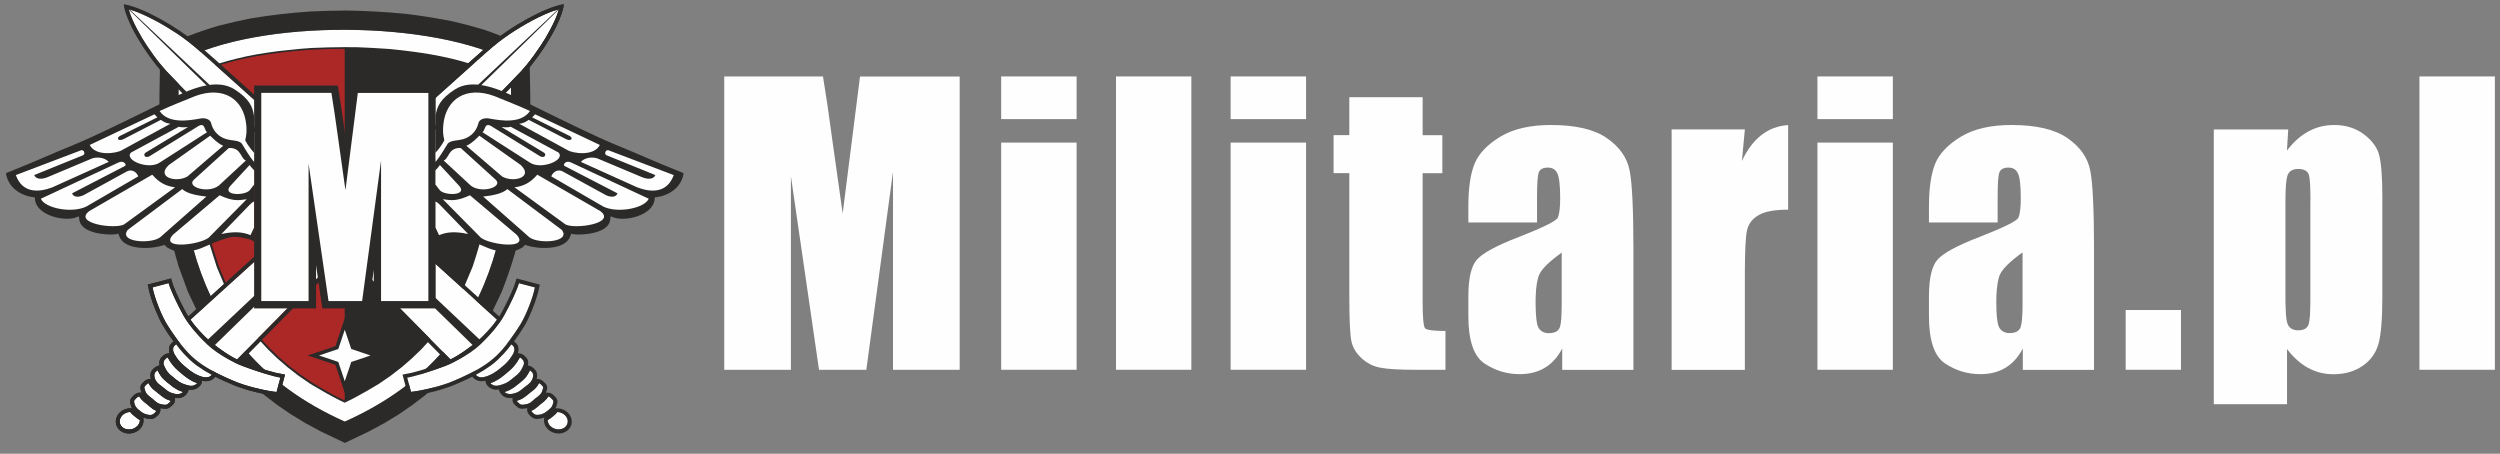
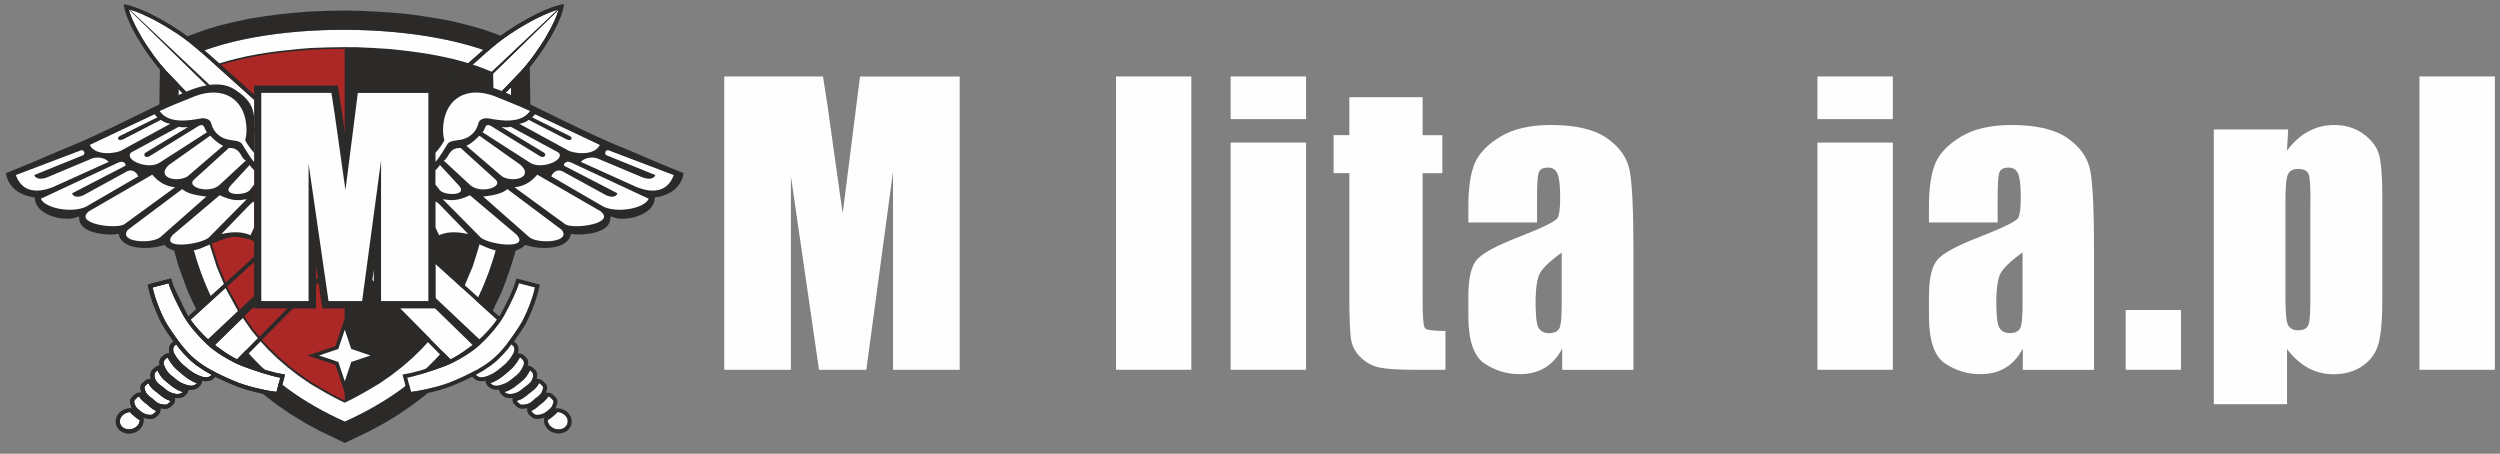
<svg xmlns="http://www.w3.org/2000/svg" width="270" height="49" viewBox="0 0 270 49" fill="none">
  <rect x="0" y="0" width="270" height="49" fill="#808080" stroke="none" />
  <path fill-rule="evenodd" clip-rule="evenodd" d="M269.445 8.255V39.936H261.3V8.255H269.445Z" fill="#FEFEFE" />
  <path fill-rule="evenodd" clip-rule="evenodd" d="M247.127 13.973L246.991 16.264C247.691 15.336 248.464 14.646 249.318 14.191C250.164 13.727 251.091 13.5 252.1 13.5C253.327 13.5 254.382 13.827 255.282 14.491C256.173 15.155 256.736 15.909 256.955 16.773C257.173 17.636 257.291 19.1 257.291 21.154V32.1C257.291 34.464 257.155 36.145 256.873 37.145C256.591 38.136 256.018 38.936 255.145 39.527C254.273 40.118 253.227 40.418 252.009 40.418C251.027 40.418 250.118 40.191 249.282 39.736C248.445 39.273 247.682 38.6 247 37.7V43.654H239.091V13.982H247.136L247.127 13.973ZM249.527 21.709V21.154C249.518 20.555 249.509 19.954 249.445 19.364C249.427 19.245 249.418 19.136 249.391 19.018L249.345 18.846L249.282 18.709L249.191 18.582L249.073 18.473L248.936 18.391L248.782 18.327L248.609 18.282L248.418 18.255L248.209 18.245L248.009 18.255L247.818 18.282L247.645 18.336L247.491 18.409L247.355 18.5L247.236 18.618L247.136 18.755L247.064 18.909L247.036 19L246.982 19.209C246.955 19.346 246.936 19.473 246.918 19.609C246.9 19.773 246.882 19.945 246.873 20.109C246.864 20.318 246.855 20.518 246.845 20.718C246.836 21.046 246.836 21.382 246.827 21.709V32.391L246.836 32.909C246.845 33.264 246.864 33.618 246.882 33.973C246.9 34.136 246.909 34.291 246.936 34.455L246.982 34.709L247.036 34.918L247.073 35.009L247.145 35.164L247.245 35.3L247.364 35.418L247.5 35.509L247.655 35.582L247.827 35.636L248.018 35.664L248.218 35.673L248.418 35.664L248.6 35.636L248.764 35.591L248.918 35.527L249.055 35.436L249.164 35.327L249.255 35.2L249.318 35.054L249.373 34.882L249.409 34.673C249.445 34.436 249.464 34.191 249.482 33.955C249.5 33.545 249.509 33.127 249.518 32.718V21.709H249.527Z" fill="#FEFEFE" />
  <path fill-rule="evenodd" clip-rule="evenodd" d="M235.545 33.482V39.936H229.573V33.482H235.545Z" fill="#FEFEFE" />
  <path fill-rule="evenodd" clip-rule="evenodd" d="M215.745 24.027H208.327V22.282C208.327 20.282 208.564 18.727 209.018 17.636C209.482 16.546 210.418 15.582 211.809 14.745C213.209 13.909 215.018 13.5 217.245 13.5C219.927 13.5 221.936 13.973 223.291 14.918C224.655 15.864 225.473 17.027 225.745 18.409C226.018 19.782 226.155 22.618 226.155 26.909V39.946H218.464V37.636C217.982 38.564 217.355 39.264 216.591 39.718C215.827 40.182 214.918 40.409 213.864 40.409C212.482 40.409 211.209 40.018 210.055 39.245C208.909 38.473 208.327 36.764 208.327 34.145V32.009C208.327 30.064 208.636 28.745 209.245 28.046C209.864 27.336 211.373 26.518 213.809 25.582C216.4 24.564 217.791 23.882 217.973 23.527C218.155 23.173 218.245 22.454 218.245 21.373C218.245 20.018 218.136 19.127 217.936 18.718C217.736 18.3 217.4 18.1 216.927 18.1C216.391 18.1 216.055 18.273 215.936 18.618C215.8 18.964 215.745 19.864 215.745 21.309V24.027ZM218.4 27.282L217.927 27.636L217.5 27.973L217.118 28.3L216.791 28.609L216.509 28.909L216.382 29.055L216.273 29.2L216.173 29.336L216.091 29.473L216.018 29.609L215.955 29.745L215.909 29.873L215.836 30.127L215.773 30.409C215.745 30.564 215.718 30.718 215.7 30.882C215.682 31.055 215.664 31.227 215.645 31.409C215.636 31.6 215.618 31.791 215.609 31.991C215.6 32.2 215.6 32.409 215.6 32.627C215.6 32.936 215.609 33.245 215.618 33.554C215.627 33.745 215.636 33.936 215.655 34.136L215.691 34.464C215.709 34.6 215.727 34.745 215.755 34.882L215.809 35.109L215.845 35.209L215.882 35.3L215.964 35.455L216.073 35.591L216.2 35.709L216.345 35.809L216.509 35.882L216.682 35.936L216.873 35.964L217.073 35.973L217.264 35.964L217.436 35.936L217.6 35.9L217.745 35.846L217.882 35.773L218 35.673L218.1 35.564L218.182 35.436L218.218 35.355L218.273 35.173C218.3 35.054 218.318 34.946 218.336 34.827L218.373 34.545C218.4 34.236 218.418 33.936 218.427 33.636C218.436 33.409 218.436 33.182 218.436 32.955V27.309L218.4 27.282Z" fill="#FEFEFE" />
  <path fill-rule="evenodd" clip-rule="evenodd" d="M204.427 15.4V39.936H196.282V15.4H204.427ZM204.427 8.255V12.864H196.282V8.255H204.427Z" fill="#FEFEFE" />
-   <path fill-rule="evenodd" clip-rule="evenodd" d="M188.445 13.973L188.127 17.382C189.273 14.945 190.936 13.646 193.118 13.509V22.645C191.673 22.645 190.609 22.836 189.927 23.236C189.255 23.627 188.827 24.173 188.682 24.873C188.518 25.564 188.445 27.182 188.445 29.691V39.946H180.536V13.973H188.445Z" fill="#FEFEFE" />
  <path fill-rule="evenodd" clip-rule="evenodd" d="M166 24.027H158.582V22.282C158.582 20.282 158.818 18.727 159.273 17.636C159.736 16.546 160.673 15.582 162.064 14.745C163.464 13.909 165.273 13.5 167.5 13.5C170.182 13.5 172.191 13.973 173.545 14.918C174.909 15.864 175.727 17.027 176 18.409C176.273 19.782 176.409 22.618 176.409 26.909V39.946H168.718V37.636C168.236 38.564 167.609 39.264 166.845 39.718C166.082 40.182 165.173 40.409 164.118 40.409C162.736 40.409 161.464 40.018 160.309 39.245C159.164 38.473 158.582 36.764 158.582 34.145V32.009C158.582 30.064 158.891 28.745 159.5 28.046C160.118 27.336 161.627 26.518 164.064 25.582C166.655 24.564 168.045 23.882 168.227 23.527C168.409 23.173 168.5 22.454 168.5 21.373C168.5 20.018 168.391 19.127 168.191 18.718C167.991 18.3 167.655 18.1 167.182 18.1C166.645 18.1 166.309 18.273 166.191 18.618C166.055 18.964 166 19.864 166 21.309V24.027ZM168.655 27.282L168.182 27.636L167.755 27.973L167.373 28.3L167.2 28.454L167.036 28.609L166.891 28.764L166.755 28.909L166.627 29.055L166.518 29.2L166.418 29.336L166.336 29.473L166.264 29.609L166.2 29.745L166.155 29.873C166.118 30 166.082 30.136 166.045 30.273C166.018 30.418 165.991 30.573 165.964 30.727C165.936 30.891 165.918 31.064 165.9 31.236C165.882 31.491 165.864 31.745 165.855 32L165.845 32.418C165.845 32.864 165.845 33.318 165.873 33.764C165.891 34 165.9 34.236 165.927 34.473C165.945 34.609 165.964 34.755 165.991 34.891L166.045 35.118L166.118 35.309L166.2 35.464L166.309 35.6L166.436 35.718L166.582 35.818L166.745 35.891L166.918 35.946L167.109 35.973L167.309 35.982L167.5 35.973L167.673 35.946L167.836 35.909L167.982 35.855L168.118 35.782L168.236 35.682L168.336 35.573L168.418 35.446L168.455 35.364L168.509 35.182C168.536 35.064 168.555 34.955 168.573 34.836C168.591 34.691 168.609 34.536 168.618 34.391C168.627 34.209 168.636 34.027 168.645 33.846C168.655 33.545 168.664 33.255 168.664 32.955V27.309L168.655 27.282Z" fill="#FEFEFE" />
  <path fill-rule="evenodd" clip-rule="evenodd" d="M153.645 10.509V14.6H155.773V18.709H153.645V32.6C153.645 34.309 153.736 35.264 153.909 35.455C154.082 35.645 154.818 35.745 156.109 35.745V39.936H152.927C151.127 39.936 149.845 39.864 149.064 39.709C148.3 39.564 147.618 39.218 147.036 38.673C146.445 38.127 146.082 37.509 145.945 36.818C145.8 36.118 145.727 34.482 145.727 31.891V18.7H144.027V14.591H145.727V10.5H153.655L153.645 10.509Z" fill="#FEFEFE" />
  <path fill-rule="evenodd" clip-rule="evenodd" d="M141.055 15.4V39.936H132.909V15.4H141.055ZM141.055 8.255V12.864H132.909V8.255H141.055Z" fill="#FEFEFE" />
  <path fill-rule="evenodd" clip-rule="evenodd" d="M128.664 8.255V39.936H120.527V8.255H128.664Z" fill="#FEFEFE" />
-   <path fill-rule="evenodd" clip-rule="evenodd" d="M116.273 15.4V39.936H108.127V15.4H116.273ZM116.273 8.255V12.864H108.127V8.255H116.273Z" fill="#FEFEFE" />
  <path fill-rule="evenodd" clip-rule="evenodd" d="M103.645 8.255V39.936H96.445V18.546L93.564 39.936H88.454L85.418 19.036V39.936H78.218V8.255H88.882C89.2 10.155 89.527 12.4 89.873 14.991L91.009 23.055L92.882 8.264H103.627L103.645 8.255Z" fill="#FEFEFE" />
  <path fill-rule="evenodd" clip-rule="evenodd" d="M55.118 6.645C55.5 20.346 55.636 37.318 37.236 45.536C18.836 37.318 18.973 20.346 19.355 6.645C27.973 1.945 46.9 2.209 55.118 6.645Z" fill="#FEFEFE" />
  <path fill-rule="evenodd" clip-rule="evenodd" d="M57.164 5.345C57.245 8.455 57.318 11.555 57.264 14.664C57.2 16.555 57.091 18.418 56.909 20.3C56.736 21.727 56.527 23.136 56.273 24.555L55.609 27.373C55.191 28.791 54.727 30.145 54.182 31.527L52.9 34.218L51.318 36.809L50.409 38.064L49.409 39.282L48.327 40.464L47.154 41.6L45.891 42.7L44.527 43.745L43.073 44.745L41.518 45.691L39.855 46.591L37.245 47.836L34.636 46.591L32.973 45.691L31.418 44.745L29.954 43.745L28.591 42.7L27.327 41.6L26.154 40.464L25.073 39.282L24.073 38.064L23.164 36.809L21.582 34.218L20.3 31.527L19.291 28.773C18.873 27.373 18.527 25.982 18.218 24.555C17.964 23.136 17.755 21.727 17.582 20.3C17.4 18.418 17.291 16.555 17.227 14.664C17.173 11.555 17.245 8.455 17.327 5.345L20.309 3.9C21.382 3.482 22.436 3.127 23.527 2.8C24.709 2.491 25.873 2.227 27.064 1.991C29.191 1.636 31.291 1.391 33.445 1.245C34.773 1.182 36.091 1.145 37.409 1.136C39.609 1.173 41.764 1.291 43.945 1.509C45.609 1.718 47.227 1.973 48.864 2.3C50 2.564 51.109 2.855 52.227 3.191C53.255 3.536 54.236 3.918 55.218 4.355L57.173 5.336L57.164 5.345ZM55.118 6.645C55.5 20.346 55.636 37.318 37.236 45.536C18.836 37.318 18.973 20.346 19.355 6.645C27.973 1.945 46.9 2.209 55.118 6.645Z" fill="#2B2A29" />
  <path fill-rule="evenodd" clip-rule="evenodd" d="M41.446 22.782C45.582 18.591 49.727 14.391 53.846 10.182C54.664 9.345 55.482 8.518 56.291 7.664C56.473 7.464 56.655 7.255 56.827 7.045C57.4 6.345 57.918 5.627 58.418 4.873C58.582 4.618 58.745 4.364 58.9 4.109C59.282 3.464 59.627 2.818 59.936 2.136C60.1 1.764 60.245 1.382 60.355 0.982C59.336 1.273 58.382 1.727 57.455 2.218C56.627 2.664 55.827 3.145 55.036 3.673C54.618 3.955 54.209 4.255 53.809 4.564C52.936 5.255 52.109 6.009 51.282 6.745C48 9.673 44.736 12.627 41.473 15.573C35.827 20.673 30.182 25.791 24.546 30.9C23.218 32.1 21.9 33.3 20.573 34.509C21.2 35.418 21.982 36.209 22.809 36.946C23.682 37.645 24.582 38.309 25.591 38.818C30.873 33.473 36.155 28.127 41.436 22.782H41.446ZM22.973 40.336C22.882 40.473 22.755 40.582 22.609 40.664L22.5 40.7L22.382 40.727L22.245 40.736L22.091 40.727L21.927 40.7L21.573 40.591C21.373 40.518 21.191 40.427 21.009 40.327L20.564 40.036L20.318 39.846L19.764 39.382L19.546 39.173L19.209 38.791C19.064 38.6 18.945 38.4 18.818 38.191L18.755 38.036L18.709 37.891L18.691 37.764L18.709 37.554L18.782 37.391C18.9 37.255 19.046 37.145 19.218 37.082L19.364 37.064L19.627 37.282C18.982 36.473 18.409 35.618 18.046 35.027C17.436 34.045 16.673 32.1 16.473 31.009L18.2 30.555C18.382 31.236 19.127 32.836 19.8 34.045C20.473 35.255 21.527 36.364 22.555 37.264C23.627 38.127 24.873 39.045 26.255 39.545C27.645 40.073 29.455 40.636 30.273 40.773L29.864 42.318C28.664 42.2 26.427 41.645 25.282 41.136C24.618 40.864 23.682 40.446 22.773 39.936L23.009 40.136C23.009 40.218 23 40.264 22.964 40.336H22.973ZM20.336 40.909L20.846 41.2L21.282 41.382C21.182 41.5 21.055 41.564 20.918 41.618L20.791 41.645L20.655 41.654L20.5 41.645C20.218 41.6 19.945 41.5 19.691 41.4L19.382 41.236L19.018 40.973C18.8 40.791 18.582 40.618 18.364 40.436L18.109 40.164L17.945 39.918C17.846 39.736 17.745 39.545 17.682 39.355L17.664 39.245L17.682 39.054L17.755 38.9C17.846 38.791 17.964 38.654 18.1 38.6C18.2 38.773 18.3 38.936 18.409 39.109L18.745 39.545L18.964 39.782L19.227 40.027L19.8 40.509L20.082 40.727L20.355 40.918L20.336 40.909ZM19.336 42.173C19.473 42.227 19.618 42.291 19.764 42.327C19.573 42.527 19.309 42.554 19.046 42.545L18.873 42.518C18.691 42.473 18.527 42.427 18.355 42.355C18.082 42.218 17.864 42.018 17.627 41.827C17.391 41.645 17.136 41.482 16.945 41.255C16.891 41.173 16.836 41.091 16.791 41.009L16.727 40.855L16.691 40.709L16.673 40.573L16.691 40.364L16.755 40.227C16.836 40.136 16.918 40.054 17.009 39.982L17.1 40.164C17.2 40.355 17.3 40.518 17.427 40.691L17.582 40.873L17.773 41.054L17.991 41.245C18.227 41.427 18.464 41.627 18.7 41.809L19.127 42.073L19.327 42.173H19.336ZM16.036 41.391L16.2 41.664C16.3 41.809 16.409 41.918 16.527 42.036C16.718 42.2 16.909 42.346 17.109 42.5C17.346 42.7 17.582 42.891 17.855 43.054C18.046 43.154 18.236 43.227 18.445 43.291C18.418 43.336 18.382 43.382 18.346 43.418C18.227 43.527 18.118 43.645 17.973 43.691C17.736 43.727 17.5 43.673 17.273 43.618L17.018 43.509C16.809 43.373 16.645 43.209 16.464 43.045L16.191 42.846C16.009 42.7 15.873 42.573 15.755 42.373C15.682 42.2 15.618 42.036 15.591 41.855C15.591 41.773 15.618 41.745 15.664 41.682C15.782 41.564 15.882 41.446 16.018 41.373L16.027 41.4L16.036 41.391ZM15.536 44.636C15.309 44.518 15.118 44.355 14.918 44.191C14.818 44.1 14.736 44.009 14.655 43.9C14.564 43.736 14.5 43.545 14.482 43.355C14.491 43.264 14.518 43.227 14.573 43.154C14.7 43.018 14.845 42.836 15.036 42.8L15.109 42.927L15.245 43.1L15.527 43.382C15.655 43.491 15.791 43.591 15.927 43.691L16.136 43.882C16.364 44.082 16.591 44.245 16.873 44.364C16.791 44.527 16.6 44.682 16.445 44.764C16.255 44.827 16.055 44.782 15.864 44.755C15.745 44.718 15.646 44.682 15.536 44.636ZM14.818 46.009L14.936 45.855L15.027 45.691L15.082 45.518L15.1 45.355C14.882 45.245 14.691 45.082 14.5 44.927C14.336 44.8 14.173 44.654 14.055 44.482C13.973 44.491 13.891 44.5 13.809 44.518L13.573 44.6L13.382 44.709L13.218 44.846L13.091 45L13 45.173L12.945 45.346L12.936 45.527L12.964 45.709L13.027 45.873L13.127 46.018L13.255 46.145L13.418 46.245L13.609 46.318L13.818 46.355H14.036L14.264 46.318L14.482 46.236L14.664 46.127L14.818 45.991V46.009Z" fill="#FEFEFE" />
-   <path fill-rule="evenodd" clip-rule="evenodd" d="M20.491 35.091C20.491 35.091 21 35.891 22.382 37.209C23.636 38.409 25.7 39.336 25.7 39.336C25.882 39.418 26.073 39.5 26.255 39.564C27.645 40.091 29.454 40.654 30.273 40.791L29.864 42.336C28.664 42.218 26.427 41.664 25.282 41.154C24.782 40.946 24.118 40.654 23.427 40.3C23.264 40.218 23.1 40.127 22.945 40.045C22.945 40.045 22.936 40.045 22.936 40.036C22.882 40.009 22.836 39.982 22.782 39.955C22.136 39.591 21.509 39.182 21.009 38.745C20.527 38.346 20.055 37.827 19.618 37.282L19.609 37.273C19.609 37.273 19.609 37.264 19.6 37.264L19.591 37.255L19.582 37.245L19.573 37.236L19.564 37.227C19.546 37.2 19.527 37.182 19.509 37.154C19.5 37.145 19.491 37.127 19.482 37.118C19.473 37.109 19.464 37.091 19.454 37.082C19.454 37.082 19.454 37.082 19.454 37.073C19.436 37.045 19.418 37.027 19.4 37L19.391 36.991L19.382 36.982L19.373 36.973C19.373 36.973 19.373 36.964 19.364 36.964C19.336 36.927 19.309 36.891 19.273 36.846C19.264 36.836 19.255 36.818 19.245 36.809C19.236 36.8 19.227 36.791 19.227 36.782C19.227 36.773 19.218 36.773 19.218 36.764L19.209 36.755L19.2 36.745C19.2 36.736 19.191 36.736 19.191 36.727C19.191 36.727 19.191 36.727 19.182 36.718C18.727 36.1 18.336 35.509 18.055 35.064C17.445 34.082 16.682 32.136 16.482 31.046L18.209 30.591C18.391 31.273 19.136 32.873 19.809 34.082C19.882 34.218 19.964 34.346 20.046 34.473C20.127 34.6 20.218 34.736 20.309 34.864C20.318 34.882 20.336 34.9 20.346 34.909C20.382 34.955 20.409 35 20.445 35.045C20.445 35.054 20.454 35.054 20.454 35.064C20.464 35.073 20.473 35.082 20.482 35.091C20.491 35.1 20.491 35.091 20.5 35.1L20.491 35.091ZM23.255 40.682C23.2 40.745 23.145 40.809 23.064 40.873C22.773 41.145 22.327 41.236 21.818 41.118C21.818 41.373 21.709 41.573 21.482 41.782C21.218 42.018 20.827 42.145 20.373 42.073C20.346 42.273 20.245 42.455 20.027 42.682C19.782 42.927 19.373 43.045 18.9 42.982C18.945 43.327 18.846 43.582 18.536 43.836C18.209 44.136 18.009 44.218 17.355 44.091C17.336 44.091 17.327 44.082 17.309 44.082C17.309 44.082 17.309 44.082 17.318 44.082C17.364 44.427 17.264 44.673 16.982 44.927C16.627 45.236 16.436 45.318 15.773 45.191L15.473 45.1C15.646 45.809 15.173 46.545 14.364 46.764C13.555 46.982 12.736 46.564 12.546 45.855C12.354 45.118 12.854 44.355 13.673 44.145C13.873 44.091 14.073 44.082 14.264 44.1C14.291 44.109 14.209 44.009 14.173 43.909C13.964 43.336 14.018 43.136 14.345 42.8C14.627 42.491 14.909 42.355 15.3 42.418C15.073 41.855 15.118 41.627 15.445 41.318C15.7 41.036 15.954 40.909 16.291 40.918C16.173 40.482 16.264 40.109 16.509 39.891C16.745 39.636 16.954 39.509 17.236 39.473C17.145 39.109 17.236 38.773 17.482 38.545C17.736 38.273 17.991 38.154 18.318 38.145C18.182 37.7 18.255 37.327 18.527 37.054C18.6 36.991 18.673 36.927 18.745 36.882C18.318 36.3 17.918 35.7 17.546 35.082C17.418 34.846 17.291 34.609 17.173 34.355C16.918 33.809 16.691 33.245 16.482 32.673C16.364 32.318 16.245 31.954 16.145 31.591L15.954 30.736L18.473 30.073C18.555 30.355 18.636 30.636 18.736 30.909C19.136 31.927 19.627 32.909 20.154 33.873C20.218 33.973 20.273 34.082 20.336 34.182C25.073 29.864 50.764 6.573 52.873 4.8C55.136 2.873 58.882 0.773 60.891 0.455C60.718 2.264 58.554 5.827 56.591 7.973C54.727 9.982 30.5 34.464 26 39.018C26.046 39.036 26.091 39.064 26.136 39.082C27.336 39.545 28.555 39.955 29.8 40.264C30.127 40.336 30.454 40.4 30.782 40.455L30.164 42.8L29.291 42.691C28.664 42.591 28.046 42.455 27.436 42.3L26.791 42.127C26.218 41.955 25.654 41.773 25.109 41.536C24.582 41.318 24.064 41.082 23.555 40.836C23.445 40.782 23.346 40.727 23.236 40.673L23.255 40.682ZM19.018 37.2C18.936 37.255 18.855 37.327 18.791 37.409L18.718 37.573L18.7 37.782L18.718 37.909L18.764 38.054L18.827 38.209C18.945 38.418 19.073 38.618 19.218 38.809L19.555 39.191L19.773 39.4L20.327 39.864L20.573 40.054L21.018 40.346C21.209 40.446 21.391 40.527 21.582 40.609L21.936 40.718L22.1 40.745L22.255 40.755L22.391 40.745L22.509 40.718L22.618 40.682C22.718 40.627 22.8 40.564 22.873 40.491C22.609 40.346 22.355 40.2 22.091 40.045C21.8 39.864 21.527 39.682 21.245 39.482C20.991 39.291 20.745 39.091 20.509 38.873C20.273 38.645 20.046 38.418 19.827 38.182L19.391 37.673C19.264 37.518 19.145 37.364 19.027 37.2H19.018ZM14.818 46.027L14.936 45.873L15.027 45.709L15.082 45.536L15.1 45.373C14.882 45.264 14.691 45.1 14.5 44.946C14.336 44.818 14.173 44.673 14.055 44.5C13.973 44.509 13.891 44.518 13.809 44.536L13.573 44.618L13.382 44.727L13.218 44.864L13.091 45.018L13 45.191L12.945 45.364L12.936 45.545L12.964 45.727L13.027 45.891L13.127 46.036L13.255 46.164L13.418 46.264L13.609 46.336L13.818 46.373H14.036L14.264 46.336L14.482 46.255L14.664 46.145L14.818 46.009V46.027ZM15.536 44.654C15.309 44.536 15.118 44.373 14.918 44.209C14.818 44.118 14.736 44.027 14.655 43.918C14.564 43.755 14.5 43.564 14.482 43.373C14.491 43.282 14.518 43.245 14.573 43.173C14.7 43.036 14.845 42.855 15.036 42.818L15.109 42.946L15.245 43.118L15.527 43.4C15.655 43.509 15.791 43.609 15.927 43.709L16.136 43.9C16.364 44.1 16.591 44.264 16.873 44.382C16.791 44.545 16.6 44.7 16.445 44.782C16.255 44.846 16.055 44.8 15.864 44.773C15.745 44.736 15.646 44.7 15.536 44.654ZM16.036 41.4L16.2 41.673C16.3 41.818 16.409 41.927 16.527 42.045C16.718 42.209 16.909 42.355 17.109 42.509C17.346 42.709 17.582 42.9 17.855 43.064C18.046 43.164 18.236 43.236 18.445 43.3C18.418 43.346 18.382 43.391 18.346 43.427C18.227 43.536 18.118 43.654 17.973 43.7C17.736 43.736 17.5 43.682 17.273 43.627L17.018 43.518C16.809 43.382 16.645 43.218 16.464 43.054L16.191 42.855C16.009 42.709 15.873 42.582 15.755 42.382C15.682 42.209 15.618 42.045 15.591 41.864C15.591 41.782 15.618 41.755 15.664 41.691C15.782 41.573 15.882 41.455 16.018 41.382L16.027 41.409L16.036 41.4ZM19.336 42.182C19.473 42.236 19.618 42.3 19.764 42.336C19.573 42.536 19.309 42.564 19.046 42.554L18.873 42.527C18.691 42.482 18.527 42.436 18.355 42.364C18.082 42.227 17.864 42.027 17.627 41.836C17.391 41.654 17.136 41.491 16.945 41.264C16.891 41.182 16.836 41.1 16.791 41.018L16.727 40.864L16.691 40.718L16.673 40.582L16.691 40.373L16.755 40.236C16.836 40.145 16.918 40.064 17.009 39.991L17.1 40.173C17.2 40.364 17.3 40.527 17.427 40.7L17.582 40.882L17.773 41.064L17.991 41.255C18.227 41.436 18.464 41.636 18.7 41.818L19.127 42.082L19.327 42.182H19.336ZM20.336 40.918L20.846 41.209L21.282 41.391C21.182 41.509 21.055 41.573 20.918 41.627L20.791 41.654L20.654 41.664L20.5 41.654C20.218 41.609 19.945 41.509 19.691 41.409L19.382 41.245L19.018 40.982C18.8 40.8 18.582 40.627 18.364 40.446L18.109 40.173L17.945 39.927C17.846 39.745 17.745 39.554 17.682 39.364L17.664 39.255L17.682 39.064L17.755 38.909C17.846 38.8 17.964 38.664 18.1 38.609C18.2 38.782 18.3 38.946 18.409 39.118L18.745 39.554L18.964 39.791L19.227 40.036L19.8 40.518L20.082 40.736L20.355 40.927L20.336 40.918ZM41.446 22.791C45.582 18.6 49.727 14.4 53.846 10.191C54.664 9.355 55.482 8.527 56.291 7.673C56.473 7.473 56.654 7.264 56.827 7.055C57.4 6.355 57.918 5.636 58.418 4.882C58.582 4.627 58.745 4.373 58.9 4.118C59.282 3.473 59.627 2.827 59.936 2.145C60.091 1.782 60.236 1.409 60.346 1.027L60.2 1.173L23.209 37.264C23.564 37.536 23.918 37.8 24.282 38.045C24.436 38.145 24.591 38.255 24.755 38.346C24.764 38.346 24.764 38.355 24.773 38.355C24.936 38.455 25.109 38.554 25.273 38.645C25.273 38.645 25.282 38.645 25.282 38.654C25.291 38.654 25.291 38.664 25.3 38.664C25.3 38.664 25.3 38.664 25.309 38.664C25.373 38.7 25.427 38.727 25.491 38.755C25.527 38.773 25.573 38.791 25.609 38.809C30.891 33.464 36.173 28.118 41.455 22.773L41.446 22.791ZM60.327 1.009C59.327 1.3 58.382 1.755 57.464 2.236C56.636 2.682 55.836 3.164 55.045 3.691C54.627 3.973 54.218 4.273 53.818 4.582C52.946 5.273 52.118 6.027 51.291 6.764C48.009 9.691 44.745 12.646 41.482 15.591C35.836 20.691 30.191 25.809 24.555 30.918C23.227 32.118 21.909 33.318 20.582 34.527C20.591 34.545 20.609 34.564 20.618 34.582C20.745 34.764 20.882 34.936 21.018 35.118C21.336 35.5 21.654 35.855 22 36.209C22.009 36.218 22.009 36.218 22.018 36.227C22.055 36.264 22.091 36.3 22.127 36.336L22.136 36.346L22.145 36.355C22.154 36.364 22.164 36.373 22.173 36.373L22.182 36.382L22.191 36.391L22.2 36.4L22.209 36.409L22.218 36.418L22.227 36.427L22.236 36.436L22.245 36.446L22.255 36.455L22.264 36.464C22.336 36.527 22.4 36.591 22.473 36.654L60.282 1L60.291 0.991L60.327 1.009Z" fill="#2B2A29" />
+   <path fill-rule="evenodd" clip-rule="evenodd" d="M20.491 35.091C20.491 35.091 21 35.891 22.382 37.209C23.636 38.409 25.7 39.336 25.7 39.336C25.882 39.418 26.073 39.5 26.255 39.564C27.645 40.091 29.454 40.654 30.273 40.791L29.864 42.336C28.664 42.218 26.427 41.664 25.282 41.154C24.782 40.946 24.118 40.654 23.427 40.3C23.264 40.218 23.1 40.127 22.945 40.045C22.945 40.045 22.936 40.045 22.936 40.036C22.882 40.009 22.836 39.982 22.782 39.955C22.136 39.591 21.509 39.182 21.009 38.745C20.527 38.346 20.055 37.827 19.618 37.282L19.609 37.273C19.609 37.273 19.609 37.264 19.6 37.264L19.591 37.255L19.582 37.245L19.573 37.236L19.564 37.227C19.546 37.2 19.527 37.182 19.509 37.154C19.5 37.145 19.491 37.127 19.482 37.118C19.473 37.109 19.464 37.091 19.454 37.082C19.454 37.082 19.454 37.082 19.454 37.073C19.436 37.045 19.418 37.027 19.4 37L19.391 36.991L19.382 36.982L19.373 36.973C19.373 36.973 19.373 36.964 19.364 36.964C19.336 36.927 19.309 36.891 19.273 36.846C19.264 36.836 19.255 36.818 19.245 36.809C19.236 36.8 19.227 36.791 19.227 36.782C19.227 36.773 19.218 36.773 19.218 36.764L19.209 36.755L19.2 36.745C19.2 36.736 19.191 36.736 19.191 36.727C19.191 36.727 19.191 36.727 19.182 36.718C18.727 36.1 18.336 35.509 18.055 35.064C17.445 34.082 16.682 32.136 16.482 31.046L18.209 30.591C18.391 31.273 19.136 32.873 19.809 34.082C19.882 34.218 19.964 34.346 20.046 34.473C20.127 34.6 20.218 34.736 20.309 34.864C20.318 34.882 20.336 34.9 20.346 34.909C20.382 34.955 20.409 35 20.445 35.045C20.445 35.054 20.454 35.054 20.454 35.064C20.464 35.073 20.473 35.082 20.482 35.091C20.491 35.1 20.491 35.091 20.5 35.1L20.491 35.091ZM23.255 40.682C23.2 40.745 23.145 40.809 23.064 40.873C22.773 41.145 22.327 41.236 21.818 41.118C21.818 41.373 21.709 41.573 21.482 41.782C21.218 42.018 20.827 42.145 20.373 42.073C20.346 42.273 20.245 42.455 20.027 42.682C19.782 42.927 19.373 43.045 18.9 42.982C18.945 43.327 18.846 43.582 18.536 43.836C18.209 44.136 18.009 44.218 17.355 44.091C17.336 44.091 17.327 44.082 17.309 44.082C17.309 44.082 17.309 44.082 17.318 44.082C17.364 44.427 17.264 44.673 16.982 44.927C16.627 45.236 16.436 45.318 15.773 45.191L15.473 45.1C15.646 45.809 15.173 46.545 14.364 46.764C13.555 46.982 12.736 46.564 12.546 45.855C12.354 45.118 12.854 44.355 13.673 44.145C13.873 44.091 14.073 44.082 14.264 44.1C14.291 44.109 14.209 44.009 14.173 43.909C13.964 43.336 14.018 43.136 14.345 42.8C14.627 42.491 14.909 42.355 15.3 42.418C15.073 41.855 15.118 41.627 15.445 41.318C15.7 41.036 15.954 40.909 16.291 40.918C16.173 40.482 16.264 40.109 16.509 39.891C16.745 39.636 16.954 39.509 17.236 39.473C17.145 39.109 17.236 38.773 17.482 38.545C17.736 38.273 17.991 38.154 18.318 38.145C18.182 37.7 18.255 37.327 18.527 37.054C18.6 36.991 18.673 36.927 18.745 36.882C18.318 36.3 17.918 35.7 17.546 35.082C17.418 34.846 17.291 34.609 17.173 34.355C16.918 33.809 16.691 33.245 16.482 32.673C16.364 32.318 16.245 31.954 16.145 31.591L15.954 30.736L18.473 30.073C18.555 30.355 18.636 30.636 18.736 30.909C20.218 33.973 20.273 34.082 20.336 34.182C25.073 29.864 50.764 6.573 52.873 4.8C55.136 2.873 58.882 0.773 60.891 0.455C60.718 2.264 58.554 5.827 56.591 7.973C54.727 9.982 30.5 34.464 26 39.018C26.046 39.036 26.091 39.064 26.136 39.082C27.336 39.545 28.555 39.955 29.8 40.264C30.127 40.336 30.454 40.4 30.782 40.455L30.164 42.8L29.291 42.691C28.664 42.591 28.046 42.455 27.436 42.3L26.791 42.127C26.218 41.955 25.654 41.773 25.109 41.536C24.582 41.318 24.064 41.082 23.555 40.836C23.445 40.782 23.346 40.727 23.236 40.673L23.255 40.682ZM19.018 37.2C18.936 37.255 18.855 37.327 18.791 37.409L18.718 37.573L18.7 37.782L18.718 37.909L18.764 38.054L18.827 38.209C18.945 38.418 19.073 38.618 19.218 38.809L19.555 39.191L19.773 39.4L20.327 39.864L20.573 40.054L21.018 40.346C21.209 40.446 21.391 40.527 21.582 40.609L21.936 40.718L22.1 40.745L22.255 40.755L22.391 40.745L22.509 40.718L22.618 40.682C22.718 40.627 22.8 40.564 22.873 40.491C22.609 40.346 22.355 40.2 22.091 40.045C21.8 39.864 21.527 39.682 21.245 39.482C20.991 39.291 20.745 39.091 20.509 38.873C20.273 38.645 20.046 38.418 19.827 38.182L19.391 37.673C19.264 37.518 19.145 37.364 19.027 37.2H19.018ZM14.818 46.027L14.936 45.873L15.027 45.709L15.082 45.536L15.1 45.373C14.882 45.264 14.691 45.1 14.5 44.946C14.336 44.818 14.173 44.673 14.055 44.5C13.973 44.509 13.891 44.518 13.809 44.536L13.573 44.618L13.382 44.727L13.218 44.864L13.091 45.018L13 45.191L12.945 45.364L12.936 45.545L12.964 45.727L13.027 45.891L13.127 46.036L13.255 46.164L13.418 46.264L13.609 46.336L13.818 46.373H14.036L14.264 46.336L14.482 46.255L14.664 46.145L14.818 46.009V46.027ZM15.536 44.654C15.309 44.536 15.118 44.373 14.918 44.209C14.818 44.118 14.736 44.027 14.655 43.918C14.564 43.755 14.5 43.564 14.482 43.373C14.491 43.282 14.518 43.245 14.573 43.173C14.7 43.036 14.845 42.855 15.036 42.818L15.109 42.946L15.245 43.118L15.527 43.4C15.655 43.509 15.791 43.609 15.927 43.709L16.136 43.9C16.364 44.1 16.591 44.264 16.873 44.382C16.791 44.545 16.6 44.7 16.445 44.782C16.255 44.846 16.055 44.8 15.864 44.773C15.745 44.736 15.646 44.7 15.536 44.654ZM16.036 41.4L16.2 41.673C16.3 41.818 16.409 41.927 16.527 42.045C16.718 42.209 16.909 42.355 17.109 42.509C17.346 42.709 17.582 42.9 17.855 43.064C18.046 43.164 18.236 43.236 18.445 43.3C18.418 43.346 18.382 43.391 18.346 43.427C18.227 43.536 18.118 43.654 17.973 43.7C17.736 43.736 17.5 43.682 17.273 43.627L17.018 43.518C16.809 43.382 16.645 43.218 16.464 43.054L16.191 42.855C16.009 42.709 15.873 42.582 15.755 42.382C15.682 42.209 15.618 42.045 15.591 41.864C15.591 41.782 15.618 41.755 15.664 41.691C15.782 41.573 15.882 41.455 16.018 41.382L16.027 41.409L16.036 41.4ZM19.336 42.182C19.473 42.236 19.618 42.3 19.764 42.336C19.573 42.536 19.309 42.564 19.046 42.554L18.873 42.527C18.691 42.482 18.527 42.436 18.355 42.364C18.082 42.227 17.864 42.027 17.627 41.836C17.391 41.654 17.136 41.491 16.945 41.264C16.891 41.182 16.836 41.1 16.791 41.018L16.727 40.864L16.691 40.718L16.673 40.582L16.691 40.373L16.755 40.236C16.836 40.145 16.918 40.064 17.009 39.991L17.1 40.173C17.2 40.364 17.3 40.527 17.427 40.7L17.582 40.882L17.773 41.064L17.991 41.255C18.227 41.436 18.464 41.636 18.7 41.818L19.127 42.082L19.327 42.182H19.336ZM20.336 40.918L20.846 41.209L21.282 41.391C21.182 41.509 21.055 41.573 20.918 41.627L20.791 41.654L20.654 41.664L20.5 41.654C20.218 41.609 19.945 41.509 19.691 41.409L19.382 41.245L19.018 40.982C18.8 40.8 18.582 40.627 18.364 40.446L18.109 40.173L17.945 39.927C17.846 39.745 17.745 39.554 17.682 39.364L17.664 39.255L17.682 39.064L17.755 38.909C17.846 38.8 17.964 38.664 18.1 38.609C18.2 38.782 18.3 38.946 18.409 39.118L18.745 39.554L18.964 39.791L19.227 40.036L19.8 40.518L20.082 40.736L20.355 40.927L20.336 40.918ZM41.446 22.791C45.582 18.6 49.727 14.4 53.846 10.191C54.664 9.355 55.482 8.527 56.291 7.673C56.473 7.473 56.654 7.264 56.827 7.055C57.4 6.355 57.918 5.636 58.418 4.882C58.582 4.627 58.745 4.373 58.9 4.118C59.282 3.473 59.627 2.827 59.936 2.145C60.091 1.782 60.236 1.409 60.346 1.027L60.2 1.173L23.209 37.264C23.564 37.536 23.918 37.8 24.282 38.045C24.436 38.145 24.591 38.255 24.755 38.346C24.764 38.346 24.764 38.355 24.773 38.355C24.936 38.455 25.109 38.554 25.273 38.645C25.273 38.645 25.282 38.645 25.282 38.654C25.291 38.654 25.291 38.664 25.3 38.664C25.3 38.664 25.3 38.664 25.309 38.664C25.373 38.7 25.427 38.727 25.491 38.755C25.527 38.773 25.573 38.791 25.609 38.809C30.891 33.464 36.173 28.118 41.455 22.773L41.446 22.791ZM60.327 1.009C59.327 1.3 58.382 1.755 57.464 2.236C56.636 2.682 55.836 3.164 55.045 3.691C54.627 3.973 54.218 4.273 53.818 4.582C52.946 5.273 52.118 6.027 51.291 6.764C48.009 9.691 44.745 12.646 41.482 15.591C35.836 20.691 30.191 25.809 24.555 30.918C23.227 32.118 21.909 33.318 20.582 34.527C20.591 34.545 20.609 34.564 20.618 34.582C20.745 34.764 20.882 34.936 21.018 35.118C21.336 35.5 21.654 35.855 22 36.209C22.009 36.218 22.009 36.218 22.018 36.227C22.055 36.264 22.091 36.3 22.127 36.336L22.136 36.346L22.145 36.355C22.154 36.364 22.164 36.373 22.173 36.373L22.182 36.382L22.191 36.391L22.2 36.4L22.209 36.409L22.218 36.418L22.227 36.427L22.236 36.436L22.245 36.446L22.255 36.455L22.264 36.464C22.336 36.527 22.4 36.591 22.473 36.654L60.282 1L60.291 0.991L60.327 1.009Z" fill="#2B2A29" />
  <path fill-rule="evenodd" clip-rule="evenodd" d="M53.355 11.918C53.346 13.3 53.318 14.682 53.264 16.073C53.227 16.9 53.182 17.736 53.118 18.564C53 19.8 52.855 21.027 52.682 22.255L52.645 22.509L52.136 25.082C51.855 26.182 51.545 27.273 51.191 28.346C51.136 28.5 51.082 28.654 51.036 28.818L50.036 31.2L48.8 33.482L47.3 35.654L46.446 36.7L45.509 37.718L44.491 38.7L43.391 39.654L42.2 40.573L40.918 41.455C40.036 41.991 39.145 42.509 38.236 42.991C37.9 43.164 37.564 43.327 37.227 43.491C37.045 43.4 36.864 43.318 36.673 43.227C35.718 42.745 34.782 42.218 33.864 41.664C33.755 41.6 33.636 41.527 33.527 41.464L32.245 40.582L31.055 39.664L29.954 38.709L28.936 37.727L28 36.709L27.145 35.664L25.645 33.491L24.409 31.209L23.409 28.827L22.627 26.355C22.418 25.518 22.227 24.682 22.055 23.846C21.964 23.4 21.882 22.964 21.8 22.518C21.755 22.227 21.718 21.945 21.673 21.654C21.536 20.627 21.418 19.6 21.318 18.573L21.154 15.918C21.118 14.673 21.091 13.427 21.091 12.182C21.091 10.854 21.109 9.527 21.136 8.2L21.145 7.827L21.618 7.618L22.355 7.318L23.1 7.045L23.855 6.8L24.618 6.573L25.382 6.373C25.773 6.282 26.154 6.191 26.546 6.1C26.936 6.018 27.327 5.945 27.718 5.873C28.109 5.809 28.5 5.736 28.9 5.682C29.291 5.627 29.691 5.573 30.082 5.518C30.873 5.427 31.654 5.345 32.446 5.273C32.836 5.236 33.227 5.209 33.627 5.182C34.809 5.127 36 5.1 37.191 5.091C37.654 5.091 38.118 5.091 38.591 5.1C39.7 5.145 40.809 5.2 41.918 5.282C42.036 5.291 42.145 5.3 42.264 5.309C43.073 5.391 43.882 5.482 44.682 5.591C45.264 5.673 45.836 5.755 46.418 5.855C46.882 5.936 47.336 6.018 47.8 6.118C48.145 6.191 48.491 6.264 48.827 6.345C49.173 6.427 49.509 6.518 49.846 6.609C50.182 6.709 50.518 6.809 50.855 6.909L51.518 7.127C51.846 7.245 52.173 7.373 52.5 7.5L53.255 7.818C53.291 9.182 53.309 10.555 53.318 11.918H53.355Z" fill="#2B2A29" />
  <path fill-rule="evenodd" clip-rule="evenodd" d="M52.982 12.027C52.973 14.245 52.909 16.436 52.755 18.654C52.627 19.973 52.473 21.273 52.282 22.582L51.773 25.145C51.455 26.409 51.091 27.618 50.673 28.855L49.682 31.218L48.455 33.491L46.973 35.654L46.127 36.691L45.2 37.7L44.191 38.673L43.1 39.618L41.918 40.527L40.645 41.4C39.464 42.118 38.3 42.791 37.054 43.382C37.054 43.382 37.045 43.382 37.045 43.373V5.391C37.509 5.391 37.973 5.391 38.436 5.4C39.664 5.445 40.882 5.518 42.1 5.609C45.764 5.982 49.536 6.564 52.927 8.055C52.964 9.382 52.982 10.7 52.991 12.027H52.982Z" fill="#2B2A29" />
  <path fill-rule="evenodd" clip-rule="evenodd" d="M37.227 43.264C35.982 42.673 34.827 42 33.655 41.282L32.382 40.409L31.2 39.5L30.109 38.554L29.1 37.582L28.173 36.573L27.327 35.536L25.846 33.373L24.618 31.1L23.627 28.736L22.846 26.282C22.527 25.009 22.255 23.755 22.018 22.464C21.827 21.154 21.664 19.855 21.546 18.536L21.382 15.891C21.291 13.236 21.3 10.591 21.373 7.936C25.218 6.227 29.518 5.655 33.673 5.364C34.864 5.309 36.045 5.273 37.227 5.273V43.255V43.264Z" fill="#AC2827" />
  <path fill-rule="evenodd" clip-rule="evenodd" d="M32.8 22.782C28.664 18.591 24.518 14.391 20.4 10.182C19.582 9.345 18.764 8.518 17.954 7.664C17.773 7.464 17.591 7.255 17.418 7.045C16.845 6.345 16.327 5.627 15.827 4.873C15.664 4.618 15.5 4.364 15.345 4.109C14.964 3.464 14.618 2.818 14.309 2.136C14.145 1.764 14 1.382 13.891 0.982C14.909 1.273 15.864 1.727 16.791 2.218C17.618 2.664 18.418 3.145 19.209 3.673C19.627 3.955 20.036 4.255 20.436 4.564C21.309 5.255 22.136 6.009 22.964 6.745C26.245 9.673 29.509 12.627 32.773 15.573C38.418 20.673 44.064 25.791 49.7 30.9C51.027 32.1 52.345 33.3 53.673 34.509C53.045 35.418 52.264 36.209 51.436 36.946C50.564 37.645 49.664 38.309 48.654 38.818C43.373 33.473 38.091 28.127 32.809 22.782H32.8ZM51.273 40.336C51.364 40.473 51.491 40.582 51.636 40.664L51.745 40.7L51.864 40.727L52 40.736L52.154 40.727L52.318 40.7L52.673 40.591C52.873 40.518 53.054 40.427 53.236 40.327L53.682 40.036L53.927 39.846L54.482 39.382L54.7 39.173L55.036 38.791C55.182 38.6 55.3 38.4 55.427 38.191L55.491 38.036L55.536 37.891L55.554 37.764L55.536 37.554L55.464 37.391C55.345 37.255 55.2 37.145 55.027 37.082L54.882 37.064L54.618 37.282C55.264 36.473 55.836 35.618 56.2 35.027C56.809 34.045 57.573 32.1 57.773 31.009L56.045 30.555C55.864 31.236 55.118 32.836 54.445 34.045C53.773 35.255 52.718 36.364 51.691 37.264C50.618 38.127 49.373 39.045 47.991 39.545C46.6 40.073 44.791 40.636 43.973 40.773L44.382 42.318C45.582 42.2 47.818 41.645 48.964 41.136C49.627 40.864 50.564 40.446 51.473 39.936L51.236 40.136C51.236 40.218 51.245 40.264 51.282 40.336H51.273ZM53.909 40.909L53.4 41.2L52.964 41.382C53.064 41.5 53.191 41.564 53.327 41.618L53.455 41.645L53.591 41.654L53.745 41.645C54.027 41.6 54.3 41.5 54.554 41.4L54.864 41.236L55.227 40.973C55.445 40.791 55.664 40.618 55.882 40.436L56.136 40.164L56.3 39.918C56.4 39.736 56.5 39.545 56.564 39.355L56.582 39.245L56.564 39.054L56.491 38.9C56.4 38.791 56.282 38.654 56.145 38.6C56.045 38.773 55.945 38.936 55.836 39.109L55.5 39.545L55.282 39.782L55.018 40.027L54.445 40.509L54.164 40.727L53.891 40.918L53.909 40.909ZM54.909 42.173C54.773 42.227 54.627 42.291 54.482 42.327C54.673 42.527 54.936 42.554 55.2 42.545L55.373 42.518C55.554 42.473 55.718 42.427 55.891 42.355C56.164 42.218 56.382 42.018 56.618 41.827C56.855 41.645 57.109 41.482 57.3 41.255C57.355 41.173 57.409 41.091 57.455 41.009L57.518 40.855L57.554 40.709L57.573 40.573L57.554 40.364L57.491 40.227C57.409 40.136 57.327 40.054 57.236 39.982L57.145 40.164C57.045 40.355 56.945 40.518 56.818 40.691L56.664 40.873L56.473 41.054L56.255 41.245C56.018 41.427 55.782 41.627 55.545 41.809L55.118 42.073L54.918 42.173H54.909ZM58.209 41.391L58.045 41.664C57.945 41.809 57.836 41.918 57.718 42.036C57.527 42.2 57.336 42.346 57.136 42.5C56.9 42.7 56.664 42.891 56.391 43.054C56.2 43.154 56.009 43.227 55.8 43.291C55.827 43.336 55.864 43.382 55.9 43.418C56.018 43.527 56.127 43.645 56.273 43.691C56.509 43.727 56.745 43.673 56.973 43.618L57.227 43.509C57.436 43.373 57.6 43.209 57.782 43.045L58.054 42.846C58.236 42.7 58.373 42.573 58.491 42.373C58.564 42.2 58.627 42.036 58.654 41.855C58.654 41.773 58.627 41.745 58.582 41.682C58.464 41.564 58.364 41.446 58.227 41.373L58.218 41.4L58.209 41.391ZM58.709 44.636C58.936 44.518 59.127 44.355 59.327 44.191C59.427 44.1 59.509 44.009 59.591 43.9C59.682 43.736 59.745 43.545 59.764 43.355C59.755 43.264 59.727 43.227 59.673 43.154C59.545 43.018 59.4 42.836 59.209 42.8L59.136 42.927L59 43.1L58.718 43.382C58.591 43.491 58.455 43.591 58.318 43.691L58.109 43.882C57.882 44.082 57.654 44.245 57.373 44.364C57.455 44.527 57.645 44.682 57.8 44.764C57.991 44.827 58.191 44.782 58.382 44.755C58.5 44.718 58.6 44.682 58.709 44.636ZM59.427 46.009L59.309 45.855L59.218 45.691L59.164 45.518L59.145 45.355C59.364 45.245 59.554 45.082 59.745 44.927C59.909 44.8 60.073 44.654 60.191 44.482C60.273 44.491 60.355 44.5 60.436 44.518L60.673 44.6L60.864 44.709L61.027 44.846L61.154 45L61.245 45.173L61.3 45.346L61.309 45.527L61.282 45.709L61.218 45.873L61.118 46.018L60.991 46.145L60.827 46.245L60.636 46.318L60.427 46.355H60.209L59.982 46.318L59.764 46.236L59.582 46.127L59.427 45.991V46.009Z" fill="#FEFEFE" />
  <path fill-rule="evenodd" clip-rule="evenodd" d="M53.764 35.091C53.764 35.091 53.255 35.891 51.873 37.209C50.618 38.409 48.554 39.336 48.554 39.336C48.373 39.418 48.182 39.5 48 39.564C46.609 40.091 44.8 40.654 43.982 40.791L44.391 42.336C45.591 42.218 47.827 41.664 48.973 41.154C49.473 40.946 50.136 40.654 50.827 40.3C50.991 40.218 51.154 40.127 51.309 40.045C51.309 40.045 51.318 40.045 51.318 40.036C51.373 40.009 51.418 39.982 51.473 39.955C52.118 39.591 52.745 39.182 53.245 38.745C53.727 38.346 54.2 37.827 54.636 37.282L54.645 37.273C54.645 37.273 54.645 37.264 54.654 37.264L54.664 37.255L54.673 37.245L54.682 37.236L54.691 37.227C54.709 37.2 54.727 37.182 54.745 37.154C54.755 37.145 54.764 37.127 54.773 37.118C54.782 37.109 54.791 37.091 54.8 37.082C54.8 37.082 54.8 37.082 54.8 37.073C54.818 37.045 54.836 37.027 54.855 37L54.864 36.991L54.873 36.982L54.882 36.973C54.882 36.973 54.882 36.964 54.891 36.964C54.918 36.927 54.945 36.891 54.982 36.846C54.991 36.836 55 36.818 55.009 36.809C55.018 36.8 55.027 36.791 55.027 36.782C55.027 36.773 55.036 36.773 55.036 36.764L55.045 36.755L55.054 36.745C55.054 36.736 55.064 36.736 55.064 36.727C55.064 36.727 55.064 36.727 55.073 36.718C55.527 36.1 55.918 35.509 56.2 35.064C56.809 34.082 57.573 32.136 57.773 31.046L56.045 30.591C55.864 31.273 55.118 32.873 54.445 34.082C54.373 34.218 54.291 34.346 54.209 34.473C54.127 34.6 54.036 34.736 53.945 34.864C53.936 34.882 53.918 34.9 53.909 34.909C53.873 34.955 53.845 35 53.809 35.045C53.809 35.054 53.8 35.054 53.8 35.064C53.791 35.073 53.782 35.082 53.773 35.091C53.764 35.1 53.764 35.091 53.755 35.1L53.764 35.091ZM51 40.682C51.054 40.745 51.109 40.809 51.191 40.873C51.482 41.145 51.927 41.236 52.436 41.118C52.436 41.373 52.545 41.573 52.773 41.782C53.036 42.018 53.427 42.145 53.882 42.073C53.909 42.273 54.009 42.455 54.227 42.682C54.473 42.927 54.882 43.045 55.355 42.982C55.309 43.327 55.409 43.582 55.718 43.836C56.045 44.136 56.245 44.218 56.9 44.091C56.918 44.091 56.927 44.082 56.945 44.082C56.945 44.082 56.945 44.082 56.936 44.082C56.891 44.427 56.991 44.673 57.273 44.927C57.627 45.236 57.818 45.318 58.482 45.191L58.782 45.1C58.609 45.809 59.082 46.545 59.891 46.764C60.7 46.982 61.518 46.564 61.709 45.855C61.9 45.118 61.4 44.355 60.582 44.145C60.382 44.091 60.182 44.082 59.991 44.1C59.964 44.109 60.045 44.009 60.082 43.909C60.291 43.336 60.236 43.136 59.909 42.8C59.627 42.491 59.345 42.355 58.955 42.418C59.182 41.855 59.136 41.627 58.809 41.318C58.554 41.036 58.3 40.909 57.964 40.918C58.082 40.482 57.991 40.109 57.745 39.891C57.509 39.636 57.3 39.509 57.018 39.473C57.109 39.109 57.018 38.773 56.773 38.545C56.518 38.273 56.264 38.154 55.936 38.145C56.073 37.7 56 37.327 55.727 37.054C55.654 36.991 55.582 36.927 55.509 36.882C55.936 36.3 56.336 35.7 56.709 35.082C56.836 34.846 56.964 34.609 57.082 34.355C57.336 33.809 57.564 33.245 57.773 32.673C57.891 32.318 58.009 31.954 58.109 31.591L58.3 30.736L55.782 30.073C55.7 30.355 55.618 30.636 55.518 30.909C55.118 31.927 54.627 32.909 54.1 33.873C54.036 33.973 53.982 34.082 53.918 34.182C49.182 29.864 23.491 6.573 21.382 4.8C19.118 2.873 15.373 0.773 13.364 0.455C13.536 2.264 15.7 5.827 17.664 7.973C19.527 9.982 43.755 34.464 48.255 39.018C48.209 39.036 48.164 39.064 48.118 39.082C46.918 39.545 45.7 39.955 44.455 40.264C44.127 40.336 43.8 40.4 43.473 40.455L44.091 42.8L44.964 42.691C45.591 42.591 46.209 42.455 46.818 42.3L47.464 42.127C48.036 41.955 48.6 41.773 49.145 41.536C49.673 41.318 50.191 41.082 50.7 40.836C50.809 40.782 50.909 40.727 51.018 40.673L51 40.682ZM55.236 37.2C55.318 37.255 55.4 37.327 55.464 37.409L55.536 37.573L55.554 37.782L55.536 37.909L55.491 38.054L55.427 38.209C55.309 38.418 55.182 38.618 55.036 38.809L54.7 39.191L54.482 39.4L53.927 39.864L53.682 40.054L53.236 40.346C53.045 40.446 52.864 40.527 52.673 40.609L52.318 40.718L52.154 40.745L52 40.755L51.864 40.745L51.745 40.718L51.636 40.682C51.536 40.627 51.455 40.564 51.382 40.491C51.645 40.346 51.9 40.2 52.164 40.045C52.455 39.864 52.727 39.682 53.009 39.482C53.264 39.291 53.509 39.091 53.745 38.873C53.982 38.645 54.209 38.418 54.427 38.182L54.864 37.673C54.991 37.518 55.109 37.364 55.227 37.2H55.236ZM59.436 46.027L59.318 45.873L59.227 45.709L59.173 45.536L59.154 45.373C59.373 45.264 59.564 45.1 59.755 44.946C59.918 44.818 60.082 44.673 60.2 44.5C60.282 44.509 60.364 44.518 60.445 44.536L60.682 44.618L60.873 44.727L61.036 44.864L61.164 45.018L61.255 45.191L61.309 45.364L61.318 45.545L61.291 45.727L61.227 45.891L61.127 46.036L61 46.164L60.836 46.264L60.645 46.336L60.436 46.373H60.218L59.991 46.336L59.773 46.255L59.591 46.145L59.436 46.009V46.027ZM58.718 44.654C58.945 44.536 59.136 44.373 59.336 44.209C59.436 44.118 59.518 44.027 59.6 43.918C59.691 43.755 59.755 43.564 59.773 43.373C59.764 43.282 59.736 43.245 59.682 43.173C59.554 43.036 59.409 42.855 59.218 42.818L59.145 42.946L59.009 43.118L58.727 43.4C58.6 43.509 58.464 43.609 58.327 43.709L58.118 43.9C57.891 44.1 57.664 44.264 57.382 44.382C57.464 44.545 57.654 44.7 57.809 44.782C58 44.846 58.2 44.8 58.391 44.773C58.509 44.736 58.609 44.7 58.718 44.654ZM58.218 41.4L58.054 41.673C57.955 41.818 57.845 41.927 57.727 42.045C57.536 42.209 57.345 42.355 57.145 42.509C56.909 42.709 56.673 42.9 56.4 43.064C56.209 43.164 56.018 43.236 55.809 43.3C55.836 43.346 55.873 43.391 55.909 43.427C56.027 43.536 56.136 43.654 56.282 43.7C56.518 43.736 56.755 43.682 56.982 43.627L57.236 43.518C57.445 43.382 57.609 43.218 57.791 43.054L58.064 42.855C58.245 42.709 58.382 42.582 58.5 42.382C58.573 42.209 58.636 42.045 58.664 41.864C58.664 41.782 58.636 41.755 58.591 41.691C58.473 41.573 58.373 41.455 58.236 41.382L58.227 41.409L58.218 41.4ZM54.918 42.182C54.782 42.236 54.636 42.3 54.491 42.336C54.682 42.536 54.945 42.564 55.209 42.554L55.382 42.527C55.564 42.482 55.727 42.436 55.9 42.364C56.173 42.227 56.391 42.027 56.627 41.836C56.864 41.654 57.118 41.491 57.309 41.264C57.364 41.182 57.418 41.1 57.464 41.018L57.527 40.864L57.564 40.718L57.582 40.582L57.564 40.373L57.5 40.236C57.418 40.145 57.336 40.064 57.245 39.991L57.154 40.173C57.054 40.364 56.955 40.527 56.827 40.7L56.673 40.882L56.482 41.064L56.264 41.255C56.027 41.436 55.791 41.636 55.554 41.818L55.127 42.082L54.927 42.182H54.918ZM53.918 40.918L53.409 41.209L52.973 41.391C53.073 41.509 53.2 41.573 53.336 41.627L53.464 41.654L53.6 41.664L53.755 41.654C54.036 41.609 54.309 41.509 54.564 41.409L54.873 41.245L55.236 40.982C55.455 40.8 55.673 40.627 55.891 40.446L56.145 40.173L56.309 39.927C56.409 39.745 56.509 39.554 56.573 39.364L56.591 39.255L56.573 39.064L56.5 38.909C56.409 38.8 56.291 38.664 56.154 38.609C56.054 38.782 55.955 38.946 55.845 39.118L55.509 39.554L55.291 39.791L55.027 40.036L54.455 40.518L54.173 40.736L53.9 40.927L53.918 40.918ZM32.809 22.791C28.673 18.6 24.527 14.4 20.409 10.191C19.591 9.355 18.773 8.527 17.964 7.673C17.782 7.473 17.6 7.264 17.427 7.055C16.855 6.355 16.336 5.636 15.836 4.882C15.673 4.627 15.509 4.373 15.354 4.118C14.973 3.473 14.627 2.827 14.318 2.145C14.164 1.782 14.018 1.409 13.909 1.027L14.055 1.173L51.045 37.264C50.691 37.536 50.336 37.8 49.973 38.045C49.818 38.145 49.664 38.255 49.5 38.346C49.491 38.346 49.491 38.355 49.482 38.355C49.318 38.455 49.145 38.554 48.982 38.645C48.982 38.645 48.973 38.645 48.973 38.654C48.964 38.654 48.964 38.664 48.955 38.664C48.955 38.664 48.955 38.664 48.945 38.664C48.882 38.7 48.827 38.727 48.764 38.755C48.727 38.773 48.682 38.791 48.645 38.809C43.364 33.464 38.082 28.118 32.8 22.773L32.809 22.791ZM13.927 1.009C14.927 1.3 15.873 1.755 16.791 2.236C17.618 2.682 18.418 3.164 19.209 3.691C19.627 3.973 20.036 4.273 20.436 4.582C21.309 5.273 22.136 6.027 22.964 6.764C26.245 9.691 29.509 12.646 32.773 15.591C38.418 20.691 44.064 25.809 49.7 30.918C51.027 32.118 52.345 33.318 53.673 34.527C53.664 34.545 53.645 34.564 53.636 34.582C53.509 34.764 53.373 34.936 53.236 35.118C52.918 35.5 52.6 35.855 52.255 36.209C52.245 36.218 52.245 36.218 52.236 36.227C52.2 36.264 52.164 36.3 52.127 36.336L52.118 36.346L52.109 36.355C52.1 36.364 52.091 36.373 52.082 36.373L52.073 36.382L52.064 36.391L52.054 36.4L52.045 36.409L52.036 36.418L52.027 36.427L52.018 36.436L52.009 36.446L52 36.455L51.991 36.464C51.918 36.527 51.855 36.591 51.782 36.654L13.973 1L13.964 0.991L13.927 1.009Z" fill="#2B2A29" />
-   <path fill-rule="evenodd" clip-rule="evenodd" d="M41.446 22.782C45.582 18.591 49.727 14.391 53.846 10.182C54.664 9.345 55.482 8.518 56.291 7.664C56.473 7.464 56.655 7.255 56.827 7.045C57.4 6.345 57.918 5.627 58.418 4.873C58.582 4.618 58.745 4.364 58.9 4.109C59.282 3.464 59.627 2.818 59.936 2.136C60.1 1.764 60.245 1.382 60.355 0.982C59.336 1.273 58.382 1.727 57.455 2.218C56.627 2.664 55.827 3.145 55.036 3.673C54.618 3.955 54.209 4.255 53.809 4.564C52.936 5.255 52.109 6.009 51.282 6.745C48 9.673 44.736 12.627 41.473 15.573C35.827 20.673 30.182 25.791 24.546 30.9C23.218 32.1 21.9 33.3 20.573 34.509C21.2 35.418 21.982 36.209 22.809 36.946C23.682 37.645 24.582 38.309 25.591 38.818C30.873 33.473 36.155 28.127 41.436 22.782H41.446ZM22.973 40.336C22.882 40.473 22.755 40.582 22.609 40.664L22.5 40.7L22.382 40.727L22.245 40.736L22.091 40.727L21.927 40.7L21.573 40.591C21.373 40.518 21.191 40.427 21.009 40.327L20.564 40.036L20.318 39.846L19.764 39.382L19.546 39.173L19.209 38.791C19.064 38.6 18.945 38.4 18.818 38.191L18.755 38.036L18.709 37.891L18.691 37.764L18.709 37.554L18.782 37.391C18.9 37.255 19.046 37.145 19.218 37.082L19.364 37.064L19.627 37.282C18.982 36.473 18.409 35.618 18.046 35.027C17.436 34.045 16.673 32.1 16.473 31.009L18.2 30.555C18.382 31.236 19.127 32.836 19.8 34.045C20.473 35.255 21.527 36.364 22.555 37.264C23.627 38.127 24.873 39.045 26.255 39.545C27.645 40.073 29.455 40.636 30.273 40.773L29.864 42.318C28.664 42.2 26.427 41.645 25.282 41.136C24.618 40.864 23.682 40.446 22.773 39.936L23.009 40.136C23.009 40.218 23 40.264 22.964 40.336H22.973ZM20.336 40.909L20.846 41.2L21.282 41.382C21.182 41.5 21.055 41.564 20.918 41.618L20.791 41.645L20.655 41.654L20.5 41.645C20.218 41.6 19.945 41.5 19.691 41.4L19.382 41.236L19.018 40.973C18.8 40.791 18.582 40.618 18.364 40.436L18.109 40.164L17.945 39.918C17.846 39.736 17.745 39.545 17.682 39.355L17.664 39.245L17.682 39.054L17.755 38.9C17.846 38.791 17.964 38.654 18.1 38.6C18.2 38.773 18.3 38.936 18.409 39.109L18.745 39.545L18.964 39.782L19.227 40.027L19.8 40.509L20.082 40.727L20.355 40.918L20.336 40.909ZM19.336 42.173C19.473 42.227 19.618 42.291 19.764 42.327C19.573 42.527 19.309 42.554 19.046 42.545L18.873 42.518C18.691 42.473 18.527 42.427 18.355 42.355C18.082 42.218 17.864 42.018 17.627 41.827C17.391 41.645 17.136 41.482 16.945 41.255C16.891 41.173 16.836 41.091 16.791 41.009L16.727 40.855L16.691 40.709L16.673 40.573L16.691 40.364L16.755 40.227C16.836 40.136 16.918 40.054 17.009 39.982L17.1 40.164C17.2 40.355 17.3 40.518 17.427 40.691L17.582 40.873L17.773 41.054L17.991 41.245C18.227 41.427 18.464 41.627 18.7 41.809L19.127 42.073L19.327 42.173H19.336ZM16.036 41.391L16.2 41.664C16.3 41.809 16.409 41.918 16.527 42.036C16.718 42.2 16.909 42.346 17.109 42.5C17.346 42.7 17.582 42.891 17.855 43.054C18.046 43.154 18.236 43.227 18.445 43.291C18.418 43.336 18.382 43.382 18.346 43.418C18.227 43.527 18.118 43.645 17.973 43.691C17.736 43.727 17.5 43.673 17.273 43.618L17.018 43.509C16.809 43.373 16.645 43.209 16.464 43.045L16.191 42.846C16.009 42.7 15.873 42.573 15.755 42.373C15.682 42.2 15.618 42.036 15.591 41.855C15.591 41.773 15.618 41.745 15.664 41.682C15.782 41.564 15.882 41.446 16.018 41.373L16.027 41.4L16.036 41.391ZM15.536 44.636C15.309 44.518 15.118 44.355 14.918 44.191C14.818 44.1 14.736 44.009 14.655 43.9C14.564 43.736 14.5 43.545 14.482 43.355C14.491 43.264 14.518 43.227 14.573 43.154C14.7 43.018 14.845 42.836 15.036 42.8L15.109 42.927L15.245 43.1L15.527 43.382C15.655 43.491 15.791 43.591 15.927 43.691L16.136 43.882C16.364 44.082 16.591 44.245 16.873 44.364C16.791 44.527 16.6 44.682 16.445 44.764C16.255 44.827 16.055 44.782 15.864 44.755C15.745 44.718 15.646 44.682 15.536 44.636ZM14.818 46.009L14.936 45.855L15.027 45.691L15.082 45.518L15.1 45.355C14.882 45.245 14.691 45.082 14.5 44.927C14.336 44.8 14.173 44.654 14.055 44.482C13.973 44.491 13.891 44.5 13.809 44.518L13.573 44.6L13.382 44.709L13.218 44.846L13.091 45L13 45.173L12.945 45.346L12.936 45.527L12.964 45.709L13.027 45.873L13.127 46.018L13.255 46.145L13.418 46.245L13.609 46.318L13.818 46.355H14.036L14.264 46.318L14.482 46.236L14.664 46.127L14.818 45.991V46.009Z" fill="#FEFEFE" />
  <path fill-rule="evenodd" clip-rule="evenodd" d="M20.491 35.091C20.491 35.091 21 35.891 22.382 37.209C23.636 38.409 25.7 39.336 25.7 39.336C25.882 39.418 26.073 39.5 26.255 39.564C27.645 40.091 29.454 40.654 30.273 40.791L29.864 42.336C28.664 42.218 26.427 41.664 25.282 41.154C24.782 40.946 24.118 40.654 23.427 40.3C23.264 40.218 23.1 40.127 22.945 40.045C22.945 40.045 22.936 40.045 22.936 40.036C22.882 40.009 22.836 39.982 22.782 39.955C22.136 39.591 21.509 39.182 21.009 38.745C20.527 38.346 20.055 37.827 19.618 37.282L19.609 37.273C19.609 37.273 19.609 37.264 19.6 37.264L19.591 37.255L19.582 37.245L19.573 37.236L19.564 37.227C19.546 37.2 19.527 37.182 19.509 37.154C19.5 37.145 19.491 37.127 19.482 37.118C19.473 37.109 19.464 37.091 19.454 37.082C19.454 37.082 19.454 37.082 19.454 37.073C19.436 37.045 19.418 37.027 19.4 37L19.391 36.991L19.382 36.982L19.373 36.973C19.373 36.973 19.373 36.964 19.364 36.964C19.336 36.927 19.309 36.891 19.273 36.846C19.264 36.836 19.255 36.818 19.245 36.809C19.236 36.8 19.227 36.791 19.227 36.782C19.227 36.773 19.218 36.773 19.218 36.764L19.209 36.755L19.2 36.745C19.2 36.736 19.191 36.736 19.191 36.727C19.191 36.727 19.191 36.727 19.182 36.718C18.727 36.1 18.336 35.509 18.055 35.064C17.445 34.082 16.682 32.136 16.482 31.046L18.209 30.591C18.391 31.273 19.136 32.873 19.809 34.082C19.882 34.218 19.964 34.346 20.046 34.473C20.127 34.6 20.218 34.736 20.309 34.864C20.318 34.882 20.336 34.9 20.346 34.909C20.382 34.955 20.409 35 20.445 35.045C20.445 35.054 20.454 35.054 20.454 35.064C20.464 35.073 20.473 35.082 20.482 35.091C20.491 35.1 20.491 35.091 20.5 35.1L20.491 35.091ZM23.255 40.682C23.2 40.745 23.145 40.809 23.064 40.873C22.773 41.145 22.327 41.236 21.818 41.118C21.818 41.373 21.709 41.573 21.482 41.782C21.218 42.018 20.827 42.145 20.373 42.073C20.346 42.273 20.245 42.455 20.027 42.682C19.782 42.927 19.373 43.045 18.9 42.982C18.945 43.327 18.846 43.582 18.536 43.836C18.209 44.136 18.009 44.218 17.355 44.091C17.336 44.091 17.327 44.082 17.309 44.082C17.309 44.082 17.309 44.082 17.318 44.082C17.364 44.427 17.264 44.673 16.982 44.927C16.627 45.236 16.436 45.318 15.773 45.191L15.473 45.1C15.646 45.809 15.173 46.545 14.364 46.764C13.555 46.982 12.736 46.564 12.546 45.855C12.354 45.118 12.854 44.355 13.673 44.145C13.873 44.091 14.073 44.082 14.264 44.1C14.291 44.109 14.209 44.009 14.173 43.909C13.964 43.336 14.018 43.136 14.345 42.8C14.627 42.491 14.909 42.355 15.3 42.418C15.073 41.855 15.118 41.627 15.445 41.318C15.7 41.036 15.954 40.909 16.291 40.918C16.173 40.482 16.264 40.109 16.509 39.891C16.745 39.636 16.954 39.509 17.236 39.473C17.145 39.109 17.236 38.773 17.482 38.545C17.736 38.273 17.991 38.154 18.318 38.145C18.182 37.7 18.255 37.327 18.527 37.054C18.6 36.991 18.673 36.927 18.745 36.882C18.318 36.3 17.918 35.7 17.546 35.082C17.418 34.846 17.291 34.609 17.173 34.355C16.918 33.809 16.691 33.245 16.482 32.673C16.364 32.318 16.245 31.954 16.145 31.591L15.954 30.736L18.473 30.073C18.555 30.355 18.636 30.636 18.736 30.909C19.136 31.927 19.627 32.909 20.154 33.873C20.218 33.973 20.273 34.082 20.336 34.182C25.073 29.864 50.764 6.573 52.873 4.8C55.136 2.873 58.882 0.773 60.891 0.455C60.718 2.264 58.554 5.827 56.591 7.973C54.727 9.982 30.5 34.464 26 39.018C26.046 39.036 26.091 39.064 26.136 39.082C27.336 39.545 28.555 39.955 29.8 40.264C30.127 40.336 30.454 40.4 30.782 40.455L30.164 42.8L29.291 42.691C28.664 42.591 28.046 42.455 27.436 42.3L26.791 42.127C26.218 41.955 25.654 41.773 25.109 41.536C24.582 41.318 24.064 41.082 23.555 40.836C23.445 40.782 23.346 40.727 23.236 40.673L23.255 40.682ZM19.018 37.2C18.936 37.255 18.855 37.327 18.791 37.409L18.718 37.573L18.7 37.782L18.718 37.909L18.764 38.054L18.827 38.209C18.945 38.418 19.073 38.618 19.218 38.809L19.555 39.191L19.773 39.4L20.327 39.864L20.573 40.054L21.018 40.346C21.209 40.446 21.391 40.527 21.582 40.609L21.936 40.718L22.1 40.745L22.255 40.755L22.391 40.745L22.509 40.718L22.618 40.682C22.718 40.627 22.8 40.564 22.873 40.491C22.609 40.346 22.355 40.2 22.091 40.045C21.8 39.864 21.527 39.682 21.245 39.482C20.991 39.291 20.745 39.091 20.509 38.873C20.273 38.645 20.046 38.418 19.827 38.182L19.391 37.673C19.264 37.518 19.145 37.364 19.027 37.2H19.018ZM14.818 46.027L14.936 45.873L15.027 45.709L15.082 45.536L15.1 45.373C14.882 45.264 14.691 45.1 14.5 44.946C14.336 44.818 14.173 44.673 14.055 44.5C13.973 44.509 13.891 44.518 13.809 44.536L13.573 44.618L13.382 44.727L13.218 44.864L13.091 45.018L13 45.191L12.945 45.364L12.936 45.545L12.964 45.727L13.027 45.891L13.127 46.036L13.255 46.164L13.418 46.264L13.609 46.336L13.818 46.373H14.036L14.264 46.336L14.482 46.255L14.664 46.145L14.818 46.009V46.027ZM15.536 44.654C15.309 44.536 15.118 44.373 14.918 44.209C14.818 44.118 14.736 44.027 14.655 43.918C14.564 43.755 14.5 43.564 14.482 43.373C14.491 43.282 14.518 43.245 14.573 43.173C14.7 43.036 14.845 42.855 15.036 42.818L15.109 42.946L15.245 43.118L15.527 43.4C15.655 43.509 15.791 43.609 15.927 43.709L16.136 43.9C16.364 44.1 16.591 44.264 16.873 44.382C16.791 44.545 16.6 44.7 16.445 44.782C16.255 44.846 16.055 44.8 15.864 44.773C15.745 44.736 15.646 44.7 15.536 44.654ZM16.036 41.4L16.2 41.673C16.3 41.818 16.409 41.927 16.527 42.045C16.718 42.209 16.909 42.355 17.109 42.509C17.346 42.709 17.582 42.9 17.855 43.064C18.046 43.164 18.236 43.236 18.445 43.3C18.418 43.346 18.382 43.391 18.346 43.427C18.227 43.536 18.118 43.654 17.973 43.7C17.736 43.736 17.5 43.682 17.273 43.627L17.018 43.518C16.809 43.382 16.645 43.218 16.464 43.054L16.191 42.855C16.009 42.709 15.873 42.582 15.755 42.382C15.682 42.209 15.618 42.045 15.591 41.864C15.591 41.782 15.618 41.755 15.664 41.691C15.782 41.573 15.882 41.455 16.018 41.382L16.027 41.409L16.036 41.4ZM19.336 42.182C19.473 42.236 19.618 42.3 19.764 42.336C19.573 42.536 19.309 42.564 19.046 42.554L18.873 42.527C18.691 42.482 18.527 42.436 18.355 42.364C18.082 42.227 17.864 42.027 17.627 41.836C17.391 41.654 17.136 41.491 16.945 41.264C16.891 41.182 16.836 41.1 16.791 41.018L16.727 40.864L16.691 40.718L16.673 40.582L16.691 40.373L16.755 40.236C16.836 40.145 16.918 40.064 17.009 39.991L17.1 40.173C17.2 40.364 17.3 40.527 17.427 40.7L17.582 40.882L17.773 41.064L17.991 41.255C18.227 41.436 18.464 41.636 18.7 41.818L19.127 42.082L19.327 42.182H19.336ZM20.336 40.918L20.846 41.209L21.282 41.391C21.182 41.509 21.055 41.573 20.918 41.627L20.791 41.654L20.654 41.664L20.5 41.654C20.218 41.609 19.945 41.509 19.691 41.409L19.382 41.245L19.018 40.982C18.8 40.8 18.582 40.627 18.364 40.446L18.109 40.173L17.945 39.927C17.846 39.745 17.745 39.554 17.682 39.364L17.664 39.255L17.682 39.064L17.755 38.909C17.846 38.8 17.964 38.664 18.1 38.609C18.2 38.782 18.3 38.946 18.409 39.118L18.745 39.554L18.964 39.791L19.227 40.036L19.8 40.518L20.082 40.736L20.355 40.927L20.336 40.918ZM41.446 22.791C45.582 18.6 49.727 14.4 53.846 10.191C54.664 9.355 55.482 8.527 56.291 7.673C56.473 7.473 56.654 7.264 56.827 7.055C57.4 6.355 57.918 5.636 58.418 4.882C58.582 4.627 58.745 4.373 58.9 4.118C59.282 3.473 59.627 2.827 59.936 2.145C60.091 1.782 60.236 1.409 60.346 1.027L60.2 1.173L23.209 37.264C23.564 37.536 23.918 37.8 24.282 38.045C24.436 38.145 24.591 38.255 24.755 38.346C24.764 38.346 24.764 38.355 24.773 38.355C24.936 38.455 25.109 38.554 25.273 38.645C25.273 38.645 25.282 38.645 25.282 38.654C25.291 38.654 25.291 38.664 25.3 38.664C25.3 38.664 25.3 38.664 25.309 38.664C25.373 38.7 25.427 38.727 25.491 38.755C25.527 38.773 25.573 38.791 25.609 38.809C30.891 33.464 36.173 28.118 41.455 22.773L41.446 22.791ZM60.327 1.009C59.327 1.3 58.382 1.755 57.464 2.236C56.636 2.682 55.836 3.164 55.045 3.691C54.627 3.973 54.218 4.273 53.818 4.582C52.946 5.273 52.118 6.027 51.291 6.764C48.009 9.691 44.745 12.646 41.482 15.591C35.836 20.691 30.191 25.809 24.555 30.918C23.227 32.118 21.909 33.318 20.582 34.527C20.591 34.545 20.609 34.564 20.618 34.582C20.745 34.764 20.882 34.936 21.018 35.118C21.336 35.5 21.654 35.855 22 36.209C22.009 36.218 22.009 36.218 22.018 36.227C22.055 36.264 22.091 36.3 22.127 36.336L22.136 36.346L22.145 36.355C22.154 36.364 22.164 36.373 22.173 36.373L22.182 36.382L22.191 36.391L22.2 36.4L22.209 36.409L22.218 36.418L22.227 36.427L22.236 36.436L22.245 36.446L22.255 36.455L22.264 36.464C22.336 36.527 22.4 36.591 22.473 36.654L60.282 1L60.291 0.991L60.327 1.009Z" fill="#2B2A29" />
  <path d="M47.054 10.027V32.518V33.309H46.264H41.154H40.364V32.518V29.145L39.9 32.618L39.809 33.309H39.118H35.491H34.809L34.709 32.627L34.136 28.654V32.518V33.309H33.345H28.236H27.445V32.518V10.027V9.236H28.236C34.5 9.236 30.609 9.236 35.809 9.236H36.482L36.591 9.9C36.709 10.627 36.827 11.364 36.936 12.118C37.036 12.8 37.154 13.618 37.282 14.573L37.873 9.927L37.964 9.236H38.664C44.627 9.236 39.082 9.236 46.291 9.236H47.082V10.027H47.054ZM45.473 31.727V10.818H41.945V17.336V31.727H45.473ZM40.373 17.227L41.236 10.818H39.336L38.091 20.627L37.345 26.482L36.518 20.636L35.709 14.909C35.591 14.073 35.473 13.227 35.345 12.345C35.264 11.791 35.182 11.282 35.109 10.818H33.127L34.109 17.573L36.164 31.727H38.418L40.373 17.227ZM32.536 17.682V10.818H29.009V31.727H32.536V17.682Z" fill="#2B2A29" />
  <path fill-rule="evenodd" clip-rule="evenodd" d="M46.264 10.027V32.518H41.154V17.336L39.109 32.518H35.482L33.327 17.682V32.518H28.218V10.027H35.791C36.018 11.382 36.245 12.973 36.5 14.809L37.309 20.536L38.645 10.036H46.273L46.264 10.027Z" fill="#FEFEFE" />
  <path d="M34.327 38.018L36.227 37.382L36.864 35.482L37.236 34.355L37.609 35.482L38.245 37.382L40.145 38.018L41.273 38.391L40.145 38.764L38.245 39.4L37.609 41.3L37.236 42.427L36.864 41.3L36.227 39.4L34.327 38.764L33.2 38.391L34.327 38.018ZM36.664 38.073L35.7 38.391L36.664 38.709L36.855 38.773L36.918 38.964L37.236 39.927L37.554 38.964L37.618 38.773L37.809 38.709L38.773 38.391L37.809 38.073L37.618 38.009L37.554 37.818L37.236 36.855L36.918 37.818L36.855 38.009L36.664 38.073Z" fill="#2B2A29" />
  <path fill-rule="evenodd" clip-rule="evenodd" d="M34.455 38.391L36.536 37.691L37.236 35.609L37.936 37.691L40.018 38.391L37.936 39.091L37.236 41.173L36.536 39.091L34.455 38.391Z" fill="#FEFEFE" />
  <path fill-rule="evenodd" clip-rule="evenodd" d="M27.436 26.091V12.546C27.364 12.036 27.236 11.564 26.936 11.109C26.627 10.636 26.127 10.164 25.336 9.655C24.382 9.045 23.236 9.018 22.091 9.264C20.909 9.509 19.736 10.046 18.764 10.509C17.8 10.982 17.1 11.318 16.391 11.673C13.445 13.118 10.2 14.718 8.064 15.6C6.6 16.2 5.627 16.618 4.745 17C3.555 17.509 2.527 17.945 0.645 18.7C0.727 19.318 1.018 19.891 1.482 20.336C1.982 20.818 2.682 21.164 3.545 21.291L3.755 21.318L3.773 21.527C3.791 21.664 3.818 21.791 3.864 21.918C4.091 22.527 4.691 22.982 5.391 23.264C6.118 23.564 6.955 23.673 7.618 23.609C7.836 23.591 8.036 23.546 8.2 23.482L8.527 23.364L8.564 23.709C8.573 23.764 8.582 23.809 8.591 23.864C8.755 24.546 9.491 24.927 10.282 25.127C11.127 25.336 12.018 25.355 12.418 25.309C12.473 25.3 12.509 25.3 12.545 25.291L12.782 25.236L12.864 25.464L12.873 25.491C13.155 26.3 14.045 26.645 14.991 26.745C15.991 26.855 17.036 26.691 17.564 26.509L17.6 26.5L17.773 26.445L17.891 26.582C18 26.709 18.209 26.827 18.436 26.927C18.8 27.091 19.154 27.182 19.209 27.173H19.218H19.245C20.873 27.191 21.454 26.936 22.4 26.518C22.8 26.346 23.264 26.136 23.882 25.918C25.191 25.454 25.545 25.527 26.809 25.809L26.991 25.855L27.036 25.864L27.073 25.882L27.445 26.1L27.436 26.091Z" fill="#2B2A29" />
  <path fill-rule="evenodd" clip-rule="evenodd" d="M27.436 17.491C26.936 16.909 26.464 16.055 26.109 15.5C25.8 15.191 25.336 15.2 24.873 15.118C23.864 14.991 23.073 14.336 22.818 13.364C22.736 12.836 22.082 12.709 21.636 12.8C20.355 13.036 18.182 13.382 17.236 11.991C18.491 11.4 19.8 10.909 21.091 10.373C24.109 9.264 26.309 10.673 26.591 13.445C26.654 14.027 26.636 14.555 26.482 15.155C26.755 15.673 27.073 16.082 27.436 16.5V17.491ZM27.436 24.582L27.055 25.4C26.336 25.1 25.454 24.936 23.909 25.273L26.991 22.091C27.182 21.9 27.318 21.8 27.436 21.773V24.582ZM27.436 19.945L26.954 20.564C26.391 21.154 23.936 21.136 24.882 20.073L26.964 17.818C27.127 18.082 27.3 18.227 27.445 18.391V19.954L27.436 19.945ZM16.445 18.864L9.636 22.8C7.891 24.127 12.345 24.773 13.391 24.245L18.909 20.227C17.964 20.118 17.191 19.745 16.445 18.864ZM8.691 16.255L1.709 18.909C2.436 20.927 4.236 20.773 5.645 20.236L11.745 17.482C11.209 16.918 10.345 16.973 9.955 17.109L5.218 19.1C4.618 19.364 3.918 19.436 3.691 18.909L8.955 16.773C9.273 16.654 9.073 16.082 8.7 16.245L8.691 16.255ZM12.864 17.518L4.409 21.464C4.873 22.509 7.791 23.055 9.318 22.309L14.936 19.046C14.718 18.518 14.227 18.273 13.745 18.491L9.036 21.073C8.418 21.364 7.918 21.273 7.782 20.882L13.509 17.918C13.7 17.818 13.4 17.3 12.864 17.527V17.518ZM19.673 20.427L13.8 24.827C12.755 26.191 16.373 26.373 17.309 25.618L22.291 21.227C20.882 21.073 20.145 20.827 19.682 20.427H19.673ZM23.727 21.082L18.673 25.355C17.218 26.973 21.518 26.454 22.536 25.673L26.645 21.518C25.718 21.654 25.145 21.745 23.727 21.091V21.082ZM13.182 16.209L18.4 13.364C18.018 13.336 17.664 13.164 17.373 12.945L13.391 15C12.845 15.3 12.509 14.982 12.918 14.7L17 12.673L16.682 12.345L9.691 15.655C10.327 16.918 12.582 16.564 13.182 16.218V16.209ZM19.327 13.682L14.155 16.473C13.354 17.291 16.073 18.4 17.282 17.536L22.373 14.273C22.009 14.073 22.2 13.073 21.264 13.718L16.118 16.891C15.636 17.118 15.418 16.682 15.727 16.482L20.309 13.718C19.773 13.773 19.582 13.755 19.318 13.691L19.327 13.682ZM24.109 15.745L20.236 19.064C19.045 19.755 16.8 19.164 18.236 17.818L22.7 14.655C23.045 14.964 23.355 15.382 24.118 15.755L24.109 15.745ZM26.555 17.336L23.627 20.046C22.473 20.936 20.118 20.209 20.927 19.418L24.718 15.982C26.082 15.936 25.954 17.109 26.555 17.336Z" fill="#FEFEFE" />
  <path fill-rule="evenodd" clip-rule="evenodd" d="M47.036 26.091V12.546C47.109 12.036 47.236 11.564 47.536 11.109C47.846 10.636 48.346 10.164 49.136 9.655C50.091 9.045 51.236 9.018 52.382 9.264C53.564 9.509 54.736 10.046 55.709 10.509C56.682 10.982 57.373 11.318 58.082 11.673C61.027 13.118 64.273 14.718 66.409 15.6C67.873 16.2 68.846 16.618 69.727 17C70.918 17.509 71.945 17.945 73.827 18.7C73.746 19.318 73.455 19.891 72.991 20.336C72.491 20.818 71.791 21.164 70.927 21.291L70.718 21.318L70.7 21.527C70.682 21.664 70.655 21.791 70.609 21.918C70.382 22.527 69.782 22.982 69.082 23.264C68.355 23.564 67.518 23.673 66.855 23.609C66.636 23.591 66.436 23.546 66.273 23.482L65.945 23.364L65.909 23.709C65.9 23.764 65.891 23.809 65.882 23.864C65.718 24.546 64.982 24.927 64.191 25.127C63.346 25.336 62.455 25.355 62.055 25.309C62 25.3 61.964 25.3 61.927 25.291L61.691 25.236L61.609 25.464L61.6 25.491C61.318 26.3 60.427 26.645 59.482 26.745C58.482 26.855 57.436 26.691 56.909 26.509L56.873 26.5L56.7 26.445L56.582 26.582C56.473 26.709 56.264 26.827 56.036 26.927C55.673 27.091 55.318 27.182 55.264 27.173H55.255H55.227C53.6 27.191 53.018 26.936 52.073 26.518C51.673 26.346 51.209 26.136 50.591 25.918C49.282 25.454 48.927 25.527 47.664 25.809L47.482 25.855L47.436 25.864L47.4 25.882L47.027 26.1L47.036 26.091Z" fill="#2B2A29" />
  <path fill-rule="evenodd" clip-rule="evenodd" d="M47.036 17.491C47.536 16.909 48.009 16.055 48.364 15.5C48.673 15.191 49.136 15.2 49.6 15.118C50.609 14.991 51.4 14.336 51.655 13.364C51.736 12.836 52.391 12.709 52.836 12.8C54.118 13.036 56.291 13.382 57.236 11.991C55.982 11.4 54.673 10.909 53.382 10.373C50.364 9.264 48.164 10.673 47.882 13.445C47.818 14.027 47.836 14.555 47.991 15.155C47.718 15.673 47.4 16.082 47.036 16.5V17.491ZM47.036 24.582L47.418 25.4C48.136 25.1 49.018 24.936 50.564 25.273L47.482 22.091C47.291 21.9 47.155 21.8 47.036 21.773V24.582ZM47.036 19.945L47.518 20.564C48.082 21.154 50.536 21.136 49.591 20.073L47.509 17.818C47.346 18.082 47.173 18.227 47.027 18.391V19.954L47.036 19.945ZM58.027 18.864L64.836 22.8C66.582 24.127 62.127 24.773 61.082 24.245L55.564 20.227C56.509 20.118 57.282 19.745 58.027 18.864ZM65.782 16.255L72.764 18.909C72.036 20.927 70.236 20.773 68.827 20.236L62.727 17.482C63.264 16.918 64.127 16.973 64.518 17.109L69.255 19.1C69.855 19.364 70.555 19.436 70.782 18.909L65.518 16.773C65.2 16.654 65.4 16.082 65.773 16.245L65.782 16.255ZM61.609 17.518L70.064 21.464C69.6 22.509 66.682 23.055 65.155 22.309L59.536 19.046C59.755 18.518 60.245 18.273 60.727 18.491L65.436 21.073C66.055 21.364 66.555 21.273 66.691 20.882L60.964 17.918C60.773 17.818 61.073 17.3 61.609 17.527V17.518ZM54.8 20.427L60.673 24.827C61.718 26.191 58.1 26.373 57.164 25.618L52.182 21.227C53.591 21.073 54.327 20.827 54.791 20.427H54.8ZM50.745 21.082L55.8 25.355C57.255 26.973 52.955 26.454 51.936 25.673L47.827 21.518C48.755 21.654 49.327 21.745 50.745 21.091V21.082ZM61.291 16.209L56.073 13.364C56.455 13.336 56.809 13.164 57.1 12.945L61.082 15C61.618 15.3 61.964 14.982 61.555 14.7L57.473 12.673L57.791 12.345L64.782 15.655C64.145 16.918 61.891 16.564 61.291 16.218V16.209ZM55.145 13.682L60.318 16.473C61.118 17.291 58.4 18.4 57.191 17.536L52.1 14.273C52.464 14.073 52.273 13.073 53.209 13.718L58.355 16.891C58.836 17.118 59.055 16.682 58.745 16.482L54.164 13.718C54.7 13.773 54.891 13.755 55.155 13.691L55.145 13.682ZM50.364 15.745L54.236 19.064C55.427 19.755 57.673 19.164 56.236 17.818L51.773 14.655C51.427 14.964 51.118 15.382 50.355 15.755L50.364 15.745ZM47.918 17.336L50.846 20.046C52 20.936 54.355 20.209 53.545 19.418L49.755 15.982C48.391 15.936 48.518 17.109 47.918 17.336Z" fill="#FEFEFE" />
</svg>